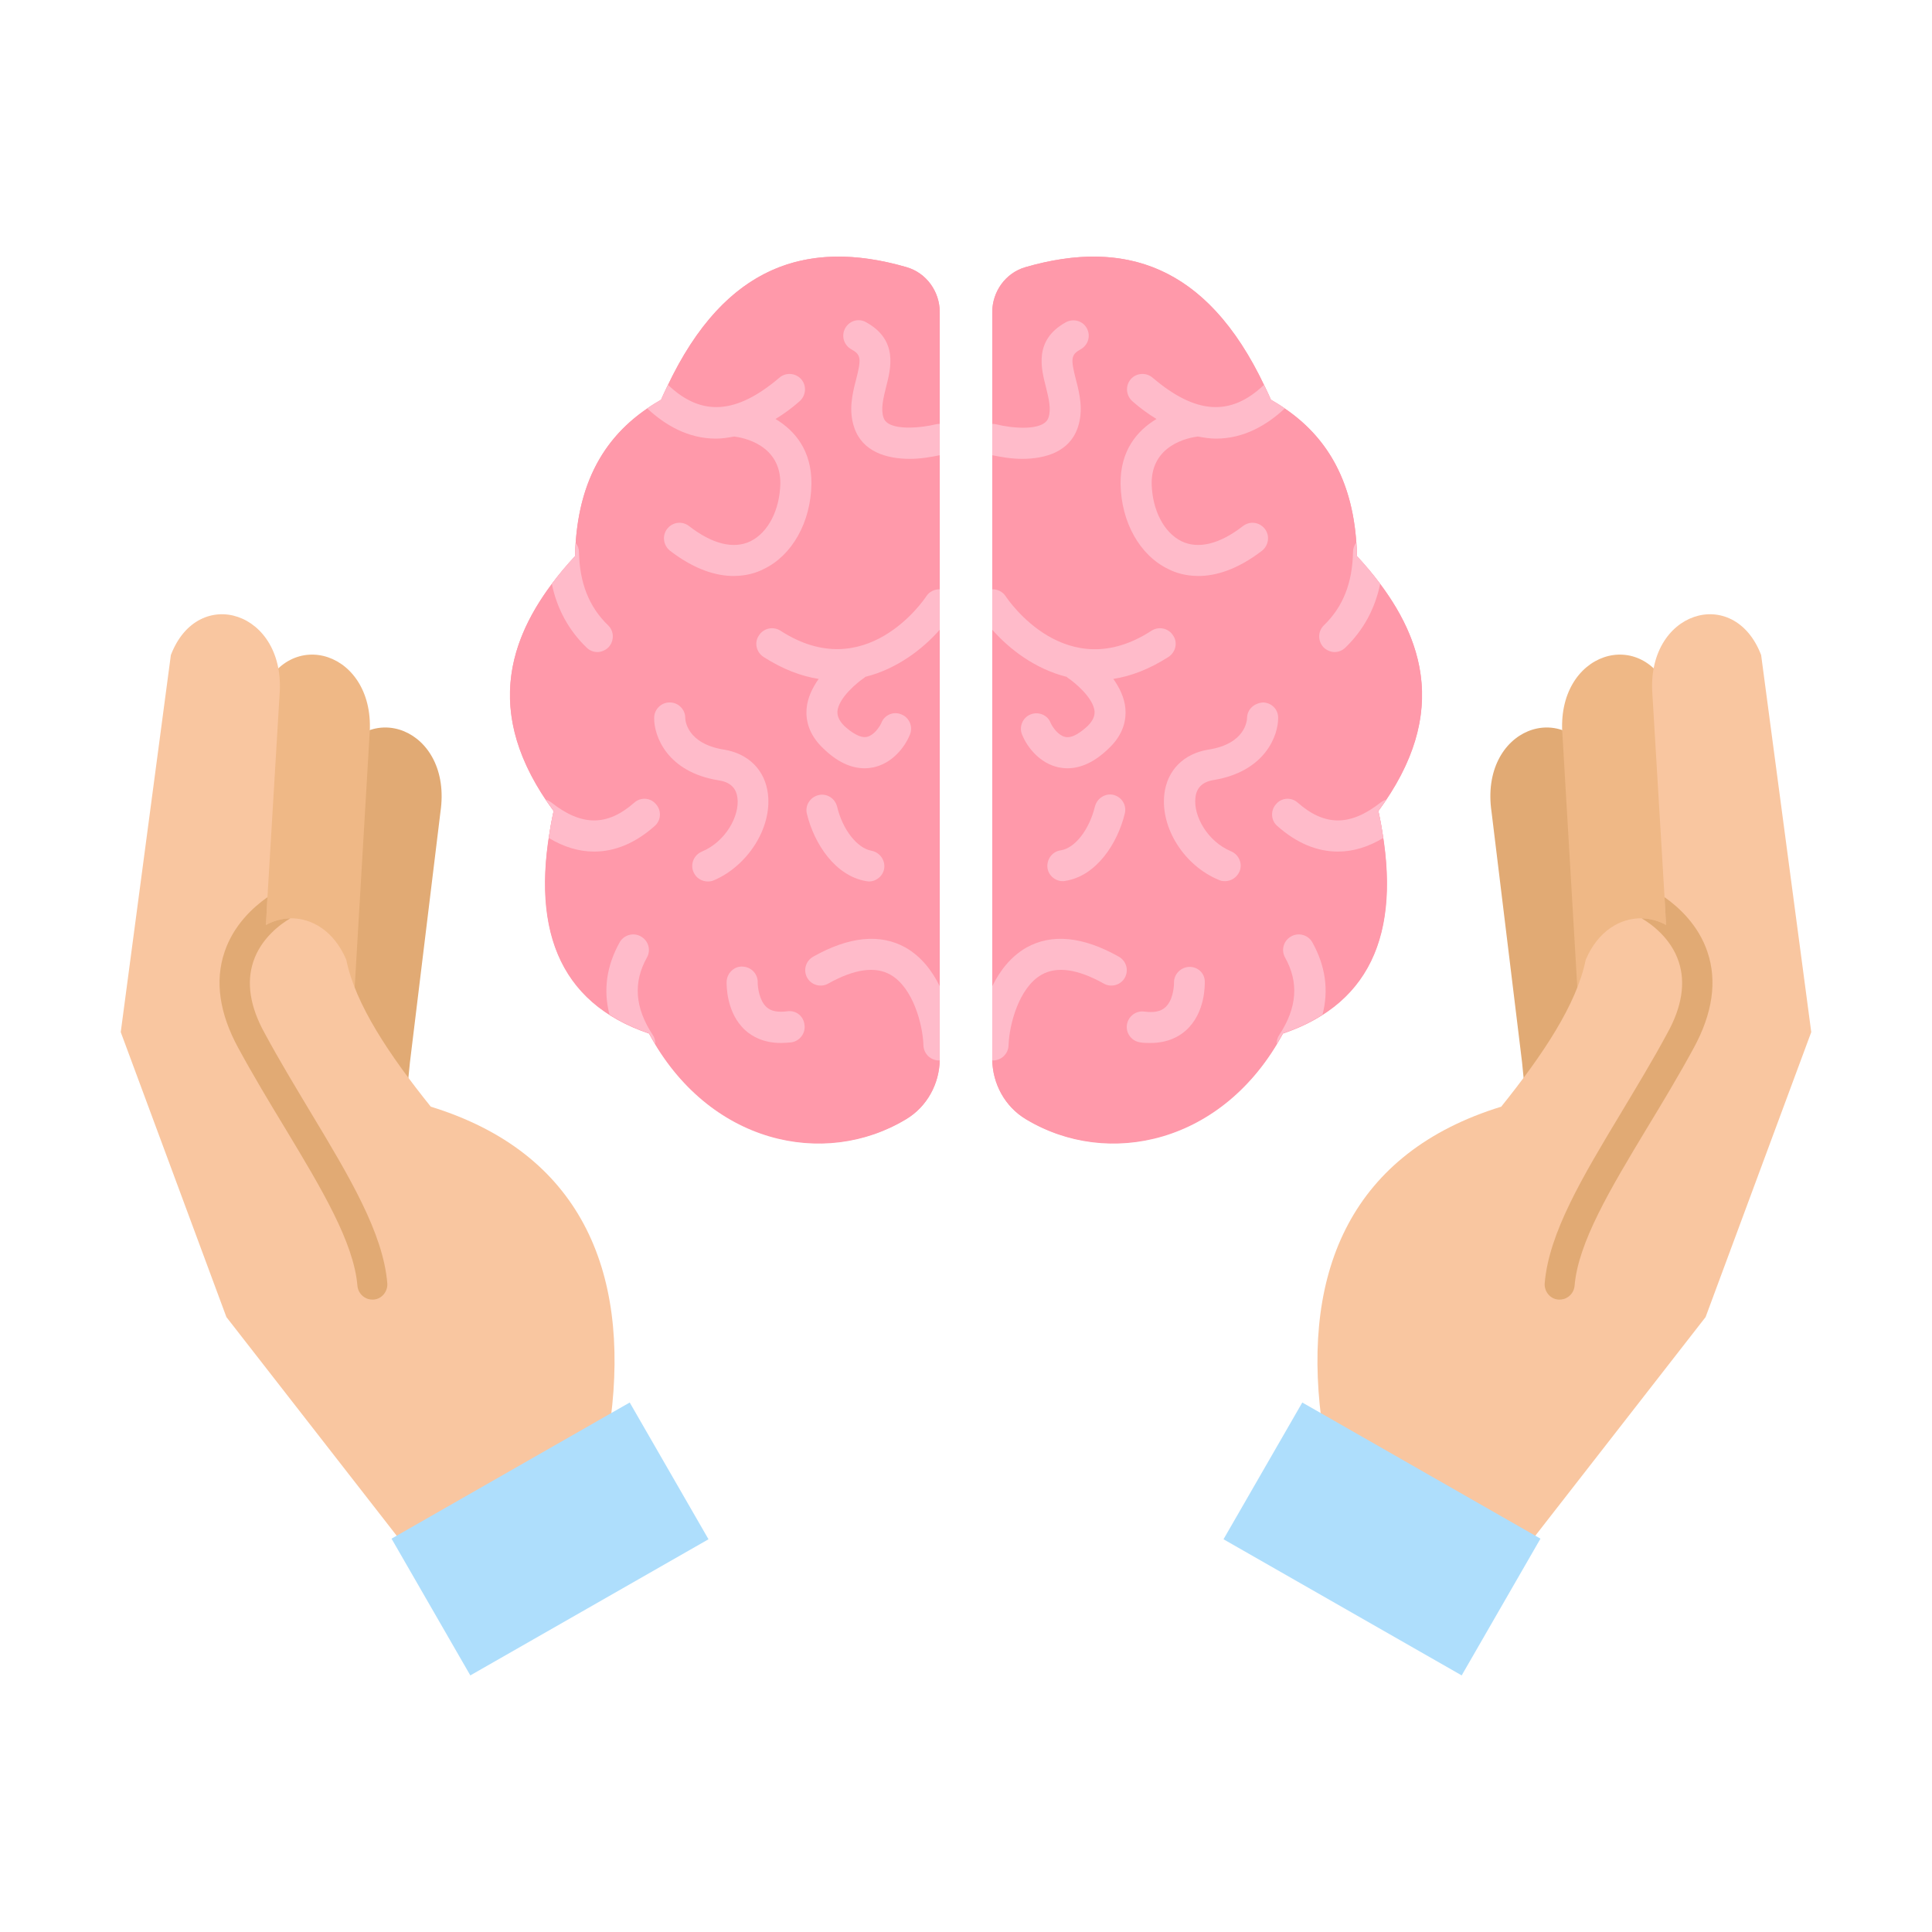
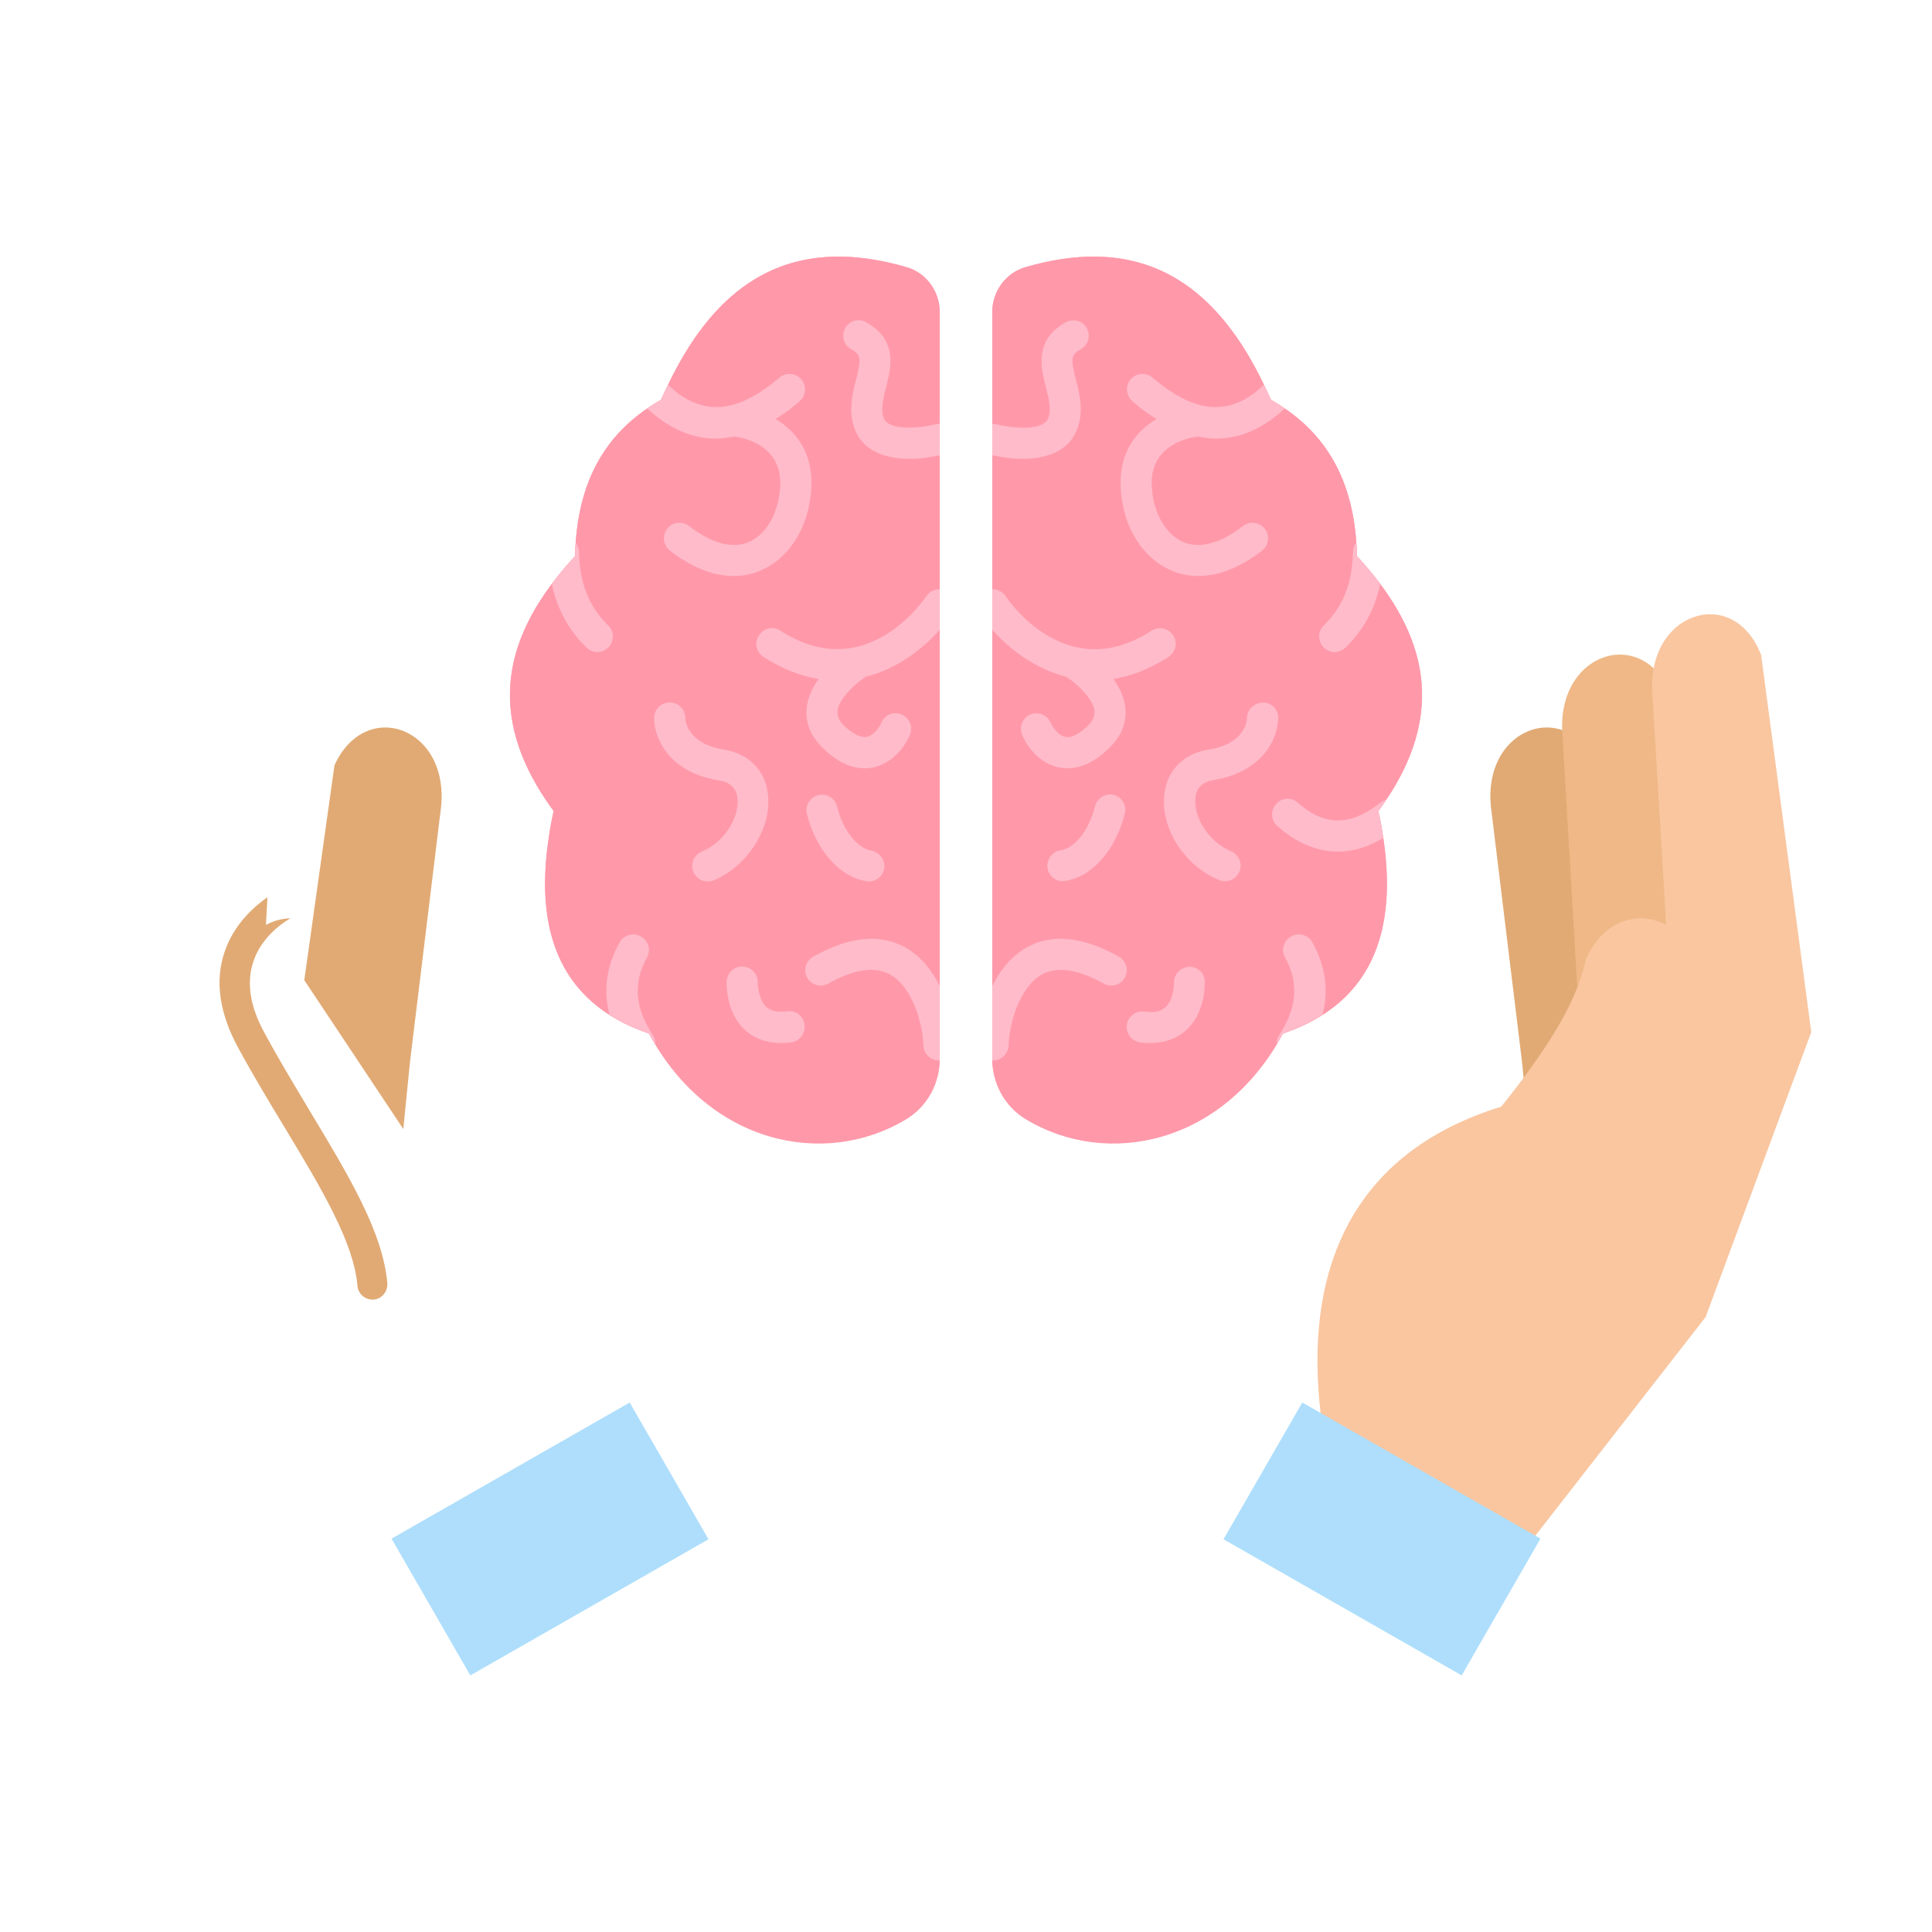
<svg xmlns="http://www.w3.org/2000/svg" enable-background="new 0 0 64 64" viewBox="0 0 64 64">
  <g id="guid" />
  <g id="Layer_1" />
  <g id="Layer_2" />
  <g id="Layer_3" />
  <g id="Layer_4" />
  <g id="Layer_5" />
  <g id="Layer_6" />
  <g id="Layer_7" />
  <g id="Layer_8" />
  <g id="Layer_9" />
  <g id="Layer_10" />
  <g id="Layer_11" />
  <g id="Layer_12" />
  <g id="Layer_13" />
  <g id="Layer_14" />
  <g id="Layer_15" />
  <g id="Layer_16" />
  <g id="Layer_17" />
  <g id="Layer_18" />
  <g id="Layer_19" />
  <g id="Layer_20" />
  <g id="Layer_21" />
  <g id="Layer_22" />
  <g id="Layer_23" />
  <g id="Layer_24" />
  <g id="Layer_25" />
  <g id="Layer_26" />
  <g id="Layer_27" />
  <g id="Layer_28" />
  <g id="Layer_29" />
  <g id="Layer_30" />
  <g id="Layer_31" />
  <g id="Layer_32" />
  <g id="Layer_33" />
  <g id="Layer_34" />
  <g id="Layer_35" />
  <g id="Layer_36">
    <g>
      <g>
        <path d="m11.08 25.35c1.05-2.3 3.92-1.22 3.51 1.55l-1.01 8.29-.22 2.21-3.28-4.93z" fill="#e1aa74" />
-         <path d="m11.75 32.7.49-8.33c.24-2.79-2.7-3.69-3.6-1.33l-.31 9.11z" fill="#efb886" />
-         <path d="m4 34.19 3.5 9.44 5.74 7.37 6.99-4c.63-4.93-1.02-8.82-5.96-10.34-1.38-1.72-2.5-3.39-2.8-4.87-.41-.96-1.15-1.38-1.85-1.37-.29.01-.56.08-.81.22l.05-.92.4-6.69c.23-2.78-2.7-3.69-3.6-1.33z" fill="#f9c6a0" />
        <path d="m15.58 55.5-2.61-4.53 7.89-4.51 2.61 4.53z" fill="#aedefc" />
        <g>
          <path d="m7.89 34.71c.5.92 1.03 1.8 1.54 2.64 1.23 2.04 2.29 3.81 2.41 5.24.02.26.24.46.49.46h.05c.27-.02.47-.27.45-.54-.14-1.67-1.25-3.52-2.55-5.68-.49-.82-1.02-1.69-1.51-2.6-.49-.88-.61-1.68-.38-2.37.25-.77.9-1.25 1.23-1.44-.29.01-.56.08-.81.22l.05-.92c-.47.33-1.12.92-1.42 1.81-.33.97-.17 2.04.45 3.18z" fill="#e1aa74" />
        </g>
      </g>
      <g>
        <path d="m52.92 25.35c-1.05-2.3-3.92-1.22-3.51 1.55l1.01 8.29.22 2.21 3.28-4.93z" fill="#e1aa74" />
        <path d="m52.25 32.7-.49-8.33c-.24-2.79 2.7-3.69 3.6-1.33l.31 9.11z" fill="#efb886" />
        <path d="m60 34.19-3.5 9.44-5.74 7.37-6.99-4c-.63-4.93 1.02-8.82 5.96-10.34 1.38-1.72 2.5-3.39 2.8-4.87.41-.96 1.15-1.38 1.85-1.37.29.01.56.08.81.22l-.05-.92-.4-6.69c-.23-2.78 2.7-3.69 3.6-1.33z" fill="#f9c6a0" />
        <path d="m48.42 55.5 2.61-4.53-7.89-4.51-2.61 4.53z" fill="#aedefc" />
        <g>
-           <path d="m56.11 34.71c-.5.92-1.03 1.8-1.54 2.64-1.23 2.04-2.29 3.81-2.41 5.24-.02.26-.24.46-.49.46h-.05c-.27-.02-.47-.27-.45-.54.14-1.67 1.25-3.52 2.55-5.68.49-.82 1.02-1.69 1.51-2.6.49-.88.61-1.68.38-2.37-.25-.77-.9-1.25-1.23-1.44.29.01.56.08.81.22l-.05-.92c.47.33 1.12.92 1.42 1.81.33.97.17 2.04-.45 3.18z" fill="#e1aa74" />
-         </g>
+           </g>
      </g>
      <g fill="#f9a">
        <path d="m33.97 8.85c3.38-.98 6.22-.02 8.13 4.4 1.7.96 2.8 2.54 2.85 5.18 2.3 2.48 3.1 5.2.71 8.44.84 3.84-.15 6.35-3.16 7.37-1.97 3.66-5.81 4.47-8.51 2.84-.7-.42-1.12-1.19-1.12-2v-24.74c0-.68.44-1.3 1.1-1.49z" />
        <path d="m30.03 8.85c-3.38-.98-6.22-.02-8.13 4.4-1.7.96-2.8 2.54-2.85 5.18-2.3 2.48-3.1 5.2-.71 8.44-.84 3.84.15 6.35 3.16 7.37 1.97 3.66 5.81 4.47 8.51 2.84.7-.42 1.12-1.19 1.12-2v-24.74c0-.68-.44-1.3-1.1-1.49z" />
        <path d="m45.82 27.76c.41 2.74-.23 4.72-2.01 5.85-.38.25-.82.45-1.31.62l-.21.36c-2.02 3.34-5.69 4.05-8.31 2.48-.69-.41-1.09-1.16-1.11-1.95v-24.78c0-.68.44-1.3 1.1-1.49 3.25-.94 6-.09 7.9 3.9.08.16.16.32.23.49.16.09.32.19.46.29 1.34.91 2.22 2.3 2.37 4.44.01.14.02.3.02.45.28.3.54.61.77.92 1.6 2.14 2 4.46.2 7.15-.08.12-.17.25-.26.37.07.31.12.61.16.9z" />
        <path d="m31.13 10.34v24.78c-.02.79-.42 1.54-1.11 1.95-2.62 1.57-6.29.86-8.31-2.48l-.21-.36c-.49-.17-.93-.37-1.31-.62-1.78-1.13-2.42-3.11-2.01-5.85.04-.29.09-.59.16-.9-.09-.12-.18-.25-.26-.37-1.8-2.69-1.4-5.01.2-7.15.23-.31.49-.62.77-.92 0-.15.01-.29.02-.43.15-2.15 1.02-3.54 2.37-4.46.14-.1.3-.2.46-.29.07-.17.15-.33.23-.49 1.9-3.99 4.65-4.84 7.9-3.9.66.19 1.1.81 1.1 1.49z" />
      </g>
      <g fill="#ffbbca">
        <path d="m45.72 19.34c-.17.83-.56 1.54-1.15 2.11-.1.1-.23.15-.36.15s-.27-.06-.37-.16c-.19-.21-.19-.53.02-.73.63-.61.94-1.4.96-2.42 0-.12.04-.23.11-.32.01.14.02.3.02.45.28.3.54.61.77.92z" />
        <path d="m45.66 26.86c.07.31.12.61.16.9-.5.3-1 .45-1.5.45-.69 0-1.37-.28-2.01-.85-.21-.18-.23-.51-.04-.72.18-.22.51-.24.72-.05.9.79 1.75.78 2.75-.01.06-.04.12-.08.18-.09-.08.12-.17.25-.26.37z" />
        <path d="m43.81 33.61c-.38.25-.82.45-1.31.62l-.21.36c0-.1.02-.21.09-.31.59-.9.65-1.74.19-2.56-.14-.25-.05-.56.2-.7s.56-.05.7.19c.44.79.55 1.59.34 2.4z" />
        <path d="m41.9 17.52c.17.22.13.54-.09.72-.83.64-1.55.84-2.11.84-.43 0-.77-.11-1-.23-.94-.45-1.56-1.55-1.58-2.82-.01-1.1.54-1.76 1.19-2.15-.26-.16-.53-.35-.8-.59-.21-.19-.24-.51-.05-.73.18-.21.51-.23.72-.05 1.42 1.21 2.58 1.3 3.69.24.08.16.16.32.23.49.16.09.32.19.46.29-.59.55-1.35 1-2.28 1-.19 0-.39-.03-.6-.07-.32.04-1.54.28-1.53 1.56.02.87.4 1.62.99 1.91.56.27 1.27.09 2.03-.5.23-.18.55-.14.73.09z" />
        <path d="m40.2 25.84c1.71-.28 2.15-1.48 2.14-2.07 0-.28-.23-.5-.51-.5-.3.03-.51.23-.52.51 0 .09-.06.86-1.27 1.05-.83.13-1.38.69-1.47 1.48-.13 1.12.66 2.37 1.81 2.84.06.03.13.04.2.04.2 0 .39-.12.48-.32.11-.26-.02-.56-.28-.67-.79-.33-1.25-1.18-1.18-1.77.03-.33.23-.53.6-.59z" />
        <path d="m32.87 35.12h.01c0 .01.01.01.01.01.28 0 .51-.22.52-.5.02-.68.34-1.91 1.09-2.34.51-.29 1.2-.19 2.06.29.24.14.56.06.7-.19s.05-.56-.2-.7c-1.19-.67-2.22-.77-3.06-.3-.52.3-.88.77-1.13 1.28z" />
        <path d="m38.71 21.76c-.64.41-1.25.64-1.83.73.2.28.37.62.4.98.03.34-.04.84-.55 1.32-.45.44-.91.66-1.37.66-.1 0-.19-.01-.29-.03-.62-.13-1.04-.66-1.21-1.08-.11-.26.01-.56.27-.67s.57.01.67.27c.07.16.26.42.48.47.25.06.54-.17.75-.36.22-.22.23-.38.23-.48-.04-.46-.67-.97-.88-1.11-.02-.01-.03-.03-.05-.04-1.04-.26-1.9-.92-2.46-1.56v-1.34c.18 0 .35.08.45.24.08.12 2.01 2.97 4.83 1.13.24-.15.56-.08.71.16.16.23.09.55-.15.71z" />
        <path d="m39.39 32.03c-.28.01-.51.25-.5.53 0 .15-.04.59-.29.81-.15.14-.38.18-.69.14-.28-.04-.54.16-.58.44s.16.54.44.58c.12.02.24.02.34.02.58 0 .96-.22 1.18-.42.64-.58.62-1.5.62-1.61 0-.28-.23-.5-.52-.49z" />
        <path d="m36.27 26.72c-.19.77-.66 1.38-1.14 1.45-.28.04-.47.31-.43.59.04.25.26.43.51.43.03 0 .05 0 .08-.01 1.03-.16 1.73-1.24 1.97-2.23.07-.28-.1-.55-.38-.62-.26-.06-.54.11-.61.39z" />
        <path d="m35.8 11.57c-.32.18-.34.3-.16 1 .12.46.26 1.02.06 1.6-.27.79-1.06 1.03-1.84 1.03-.36 0-.7-.06-.99-.12v-1.04c.05 0 .1.01.15.02.47.12 1.55.24 1.71-.22.1-.29.01-.64-.08-1.01-.16-.62-.41-1.56.65-2.15.25-.14.56-.06.7.19s.05.56-.2.7z" />
        <path d="m20.16 21.44c-.1.1-.24.16-.37.16s-.26-.05-.36-.15c-.59-.57-.98-1.28-1.15-2.11.23-.31.49-.62.77-.92 0-.15.01-.29.02-.43.07.08.11.19.11.3.02 1.02.33 1.81.96 2.42.21.2.21.52.02.73z" />
        <path d="m26.88 16.03c-.02 1.27-.64 2.37-1.58 2.82-.23.12-.57.23-1 .23-.56 0-1.28-.2-2.11-.84-.22-.18-.26-.5-.09-.72.18-.23.5-.27.73-.09.76.59 1.47.77 2.03.5.59-.29.97-1.04.99-1.91.01-1.28-1.21-1.52-1.53-1.56-.21.04-.41.07-.6.07-.93 0-1.69-.45-2.28-1 .14-.1.3-.2.46-.29.07-.17.15-.33.23-.49 1.11 1.06 2.27.97 3.69-.24.21-.18.53-.16.72.05.19.22.16.54-.05.73-.27.24-.54.43-.8.59.65.39 1.2 1.05 1.19 2.15z" />
-         <path d="m21.69 27.36c-.64.57-1.32.85-2.01.85-.5 0-1-.15-1.5-.45.04-.29.09-.59.16-.9-.09-.12-.18-.25-.26-.37.06.01.12.05.18.09 1 .79 1.85.8 2.75.01.21-.19.54-.17.72.05.19.21.17.54-.04.72z" />
        <path d="m21.71 34.59-.21-.36c-.49-.17-.93-.37-1.31-.62-.21-.81-.1-1.61.34-2.4.14-.24.45-.33.7-.19s.34.45.2.7c-.46.82-.4 1.66.19 2.56.07.1.09.21.09.31z" />
        <path d="m25.44 26.31c-.09-.79-.64-1.35-1.47-1.48-1.21-.2-1.27-.96-1.27-1.05 0-.28-.23-.51-.51-.51 0 0 0 0-.01 0-.28 0-.51.23-.51.51-.01.6.43 1.8 2.14 2.07.38.06.58.25.62.59.07.59-.39 1.44-1.18 1.77-.26.11-.39.41-.28.67.08.2.27.32.48.32.07 0 .13-.01.2-.04 1.12-.48 1.92-1.73 1.79-2.85z" />
        <path d="m31.13 32.67v2.45h-.01c0 .01-.01.01-.01.01-.28 0-.51-.22-.52-.5-.02-.68-.34-1.91-1.09-2.34-.51-.29-1.2-.19-2.06.29-.24.14-.56.06-.7-.19s-.05-.56.2-.7c1.19-.67 2.22-.77 3.06-.3.52.3.88.77 1.13 1.28z" />
        <path d="m31.13 19.52v1.34c-.56.64-1.42 1.3-2.46 1.56-.02.01-.03.03-.05.04-.21.14-.84.65-.88 1.11 0 .1.01.26.23.48.21.19.51.41.75.36.22-.05.41-.31.48-.47.1-.26.41-.39.67-.27.26.11.38.41.27.67-.17.42-.59.95-1.21 1.08-.1.02-.19.03-.29.03-.46 0-.92-.22-1.37-.66-.51-.48-.58-.98-.55-1.32.03-.36.2-.7.4-.98-.58-.09-1.19-.32-1.83-.73-.24-.16-.31-.48-.15-.71.15-.24.47-.31.71-.16 2.82 1.83 4.75-1.01 4.83-1.13.1-.16.27-.24.45-.24z" />
        <path d="m26.08 33.5c-.31.04-.54 0-.69-.14-.24-.22-.29-.66-.29-.81.01-.28-.21-.52-.5-.53-.27-.02-.52.21-.53.5 0 .1-.02 1.03.62 1.61.22.2.6.42 1.18.42.11 0 .22-.01.34-.02.28-.04.48-.3.44-.58-.03-.29-.28-.49-.57-.45z" />
        <path d="m27.73 26.72c-.07-.28-.35-.45-.62-.38-.28.07-.45.35-.38.62.24.99.94 2.06 1.97 2.23.03 0 .05.01.08.01.25 0 .47-.18.51-.43.04-.28-.15-.54-.43-.59-.47-.09-.95-.7-1.13-1.46z" />
        <path d="m31.13 14.04v1.04c-.29.06-.63.12-.99.12-.78 0-1.57-.24-1.84-1.03-.2-.58-.06-1.14.06-1.6.18-.7.16-.82-.16-1-.25-.14-.34-.45-.2-.7s.45-.34.7-.19c1.06.59.81 1.53.65 2.15-.09.37-.18.72-.08 1.01.16.47 1.31.32 1.71.22.05-.01.1-.02.15-.02z" />
      </g>
    </g>
  </g>
  <g id="Layer_37" />
  <g id="Layer_38" />
  <g id="Layer_39" />
  <g id="Layer_40" />
  <g id="Layer_41" />
  <g id="Layer_42" />
  <g id="Layer_43" />
  <g id="Layer_44" />
  <g id="Layer_45" />
  <g id="Layer_46" />
  <g id="Layer_47" />
  <g id="Layer_48" />
  <g id="Layer_49" />
  <g id="Layer_50" />
</svg>